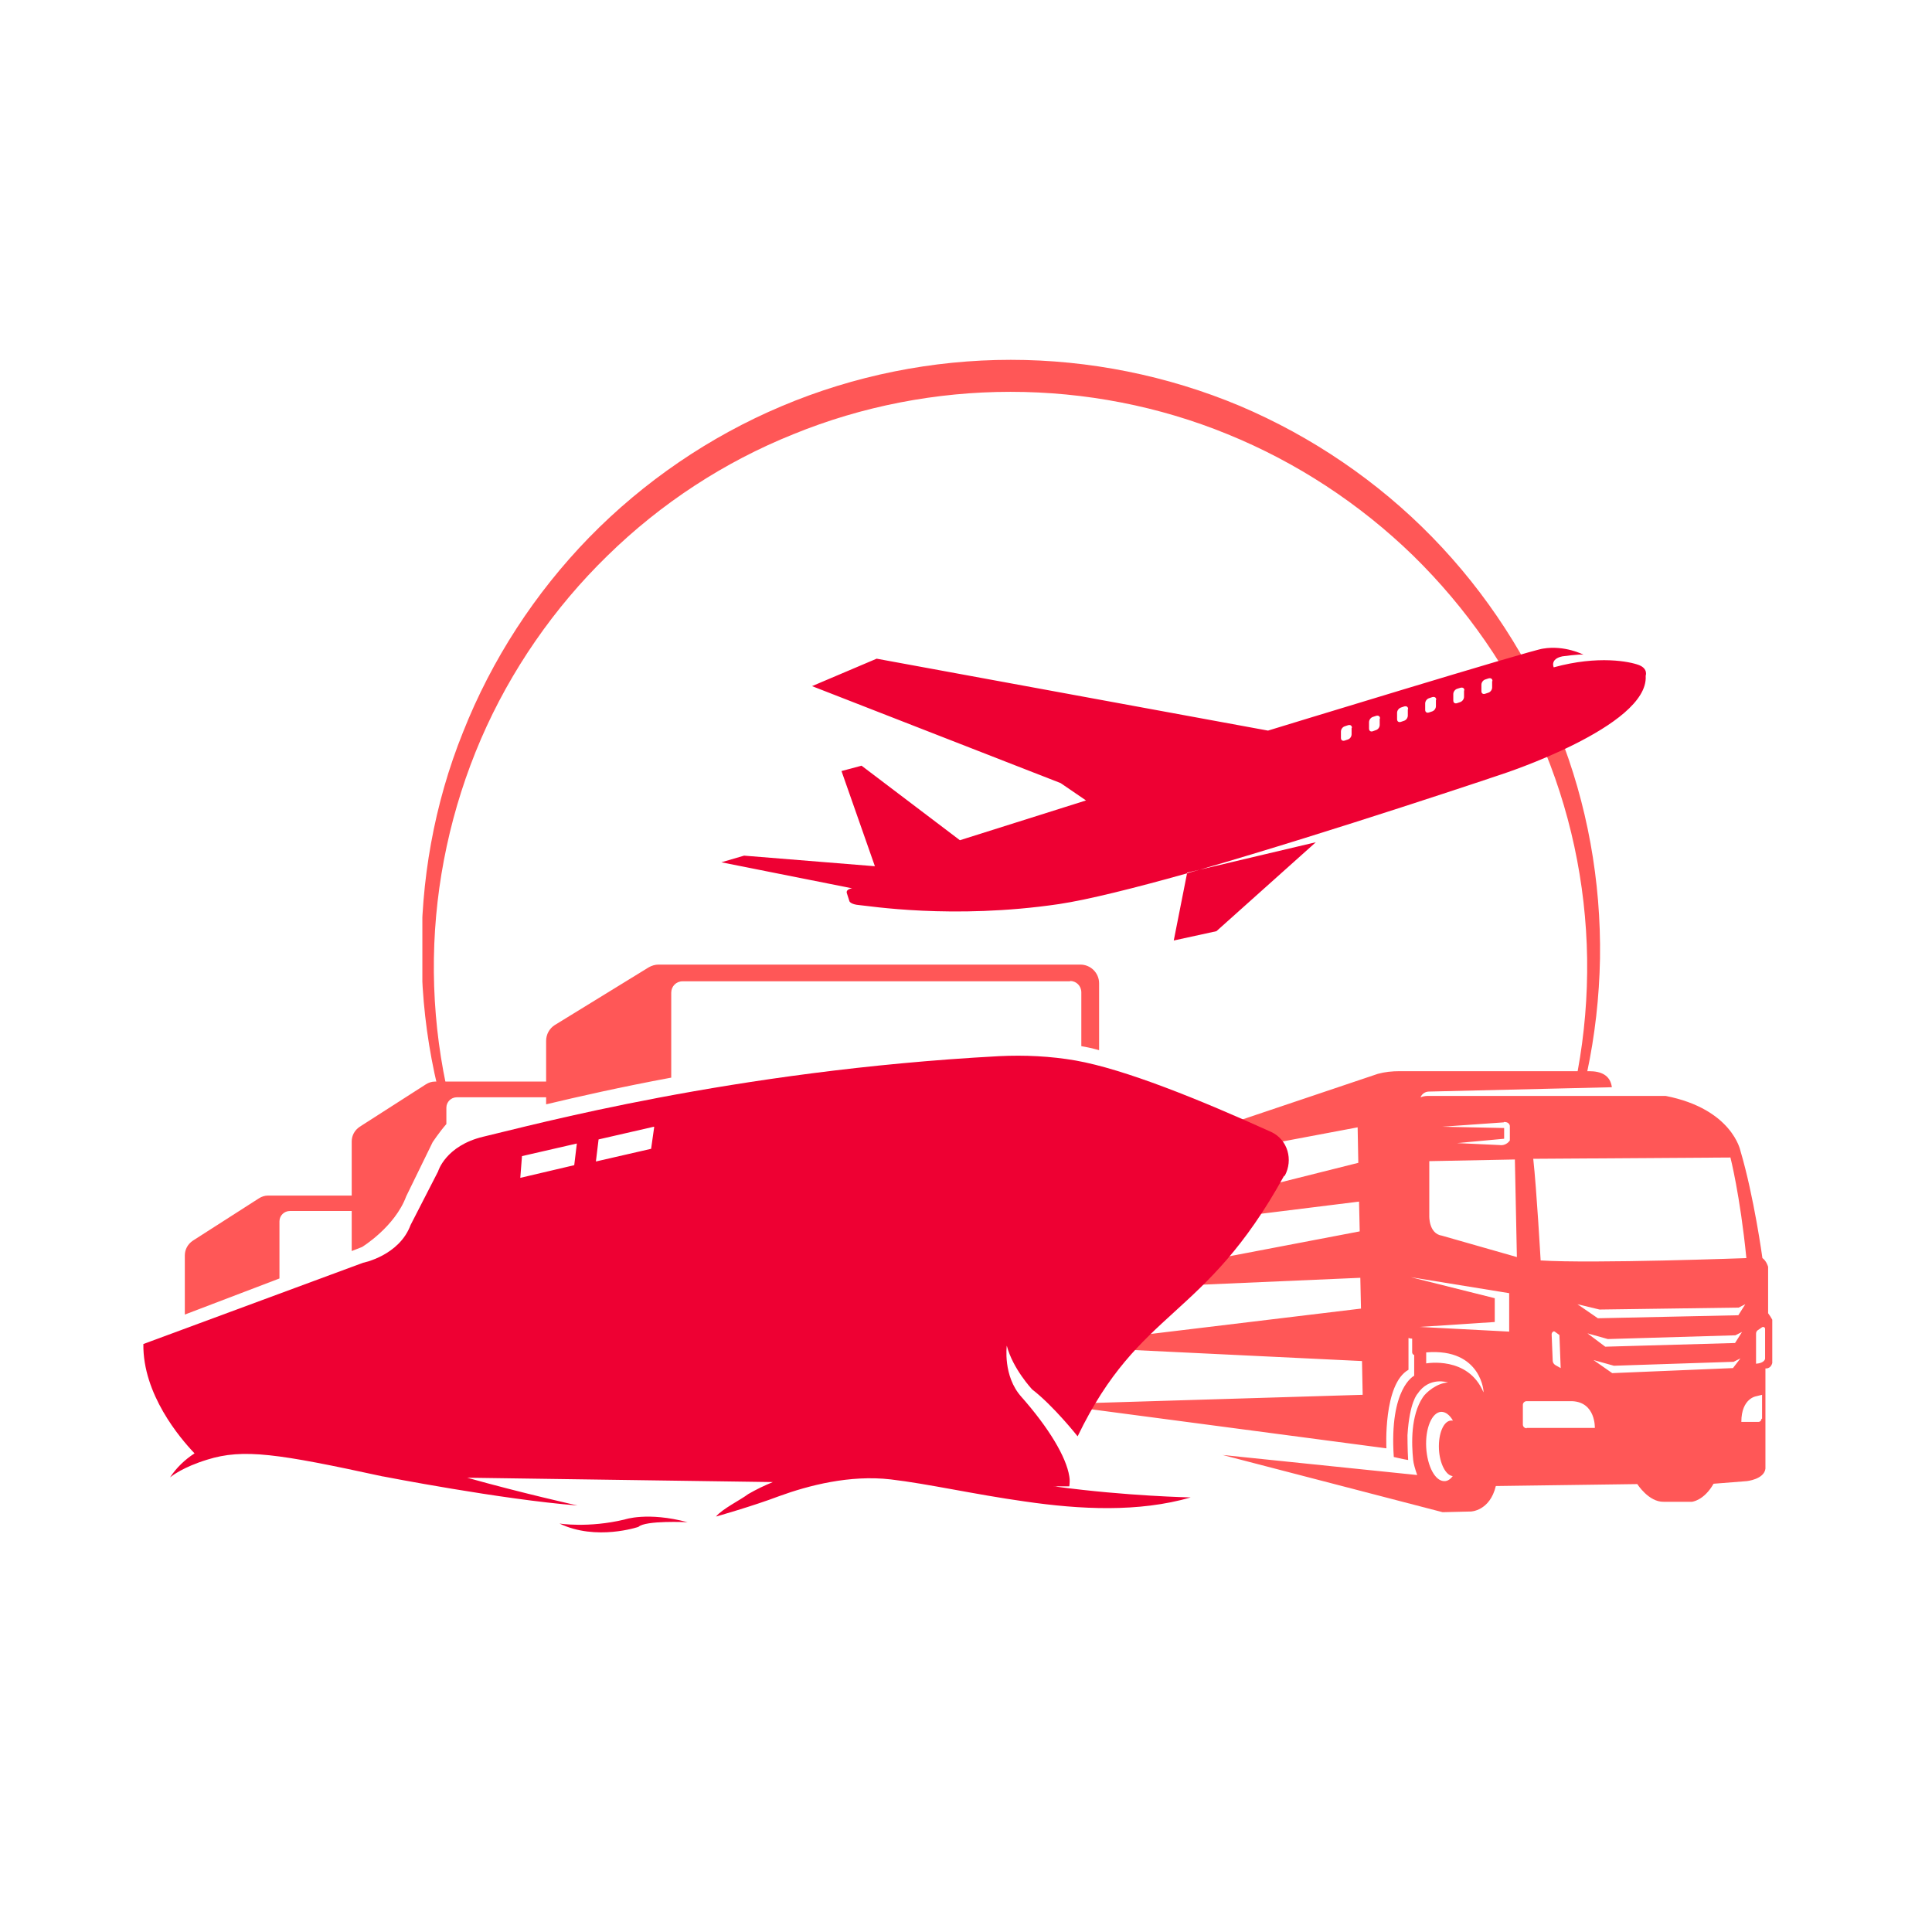
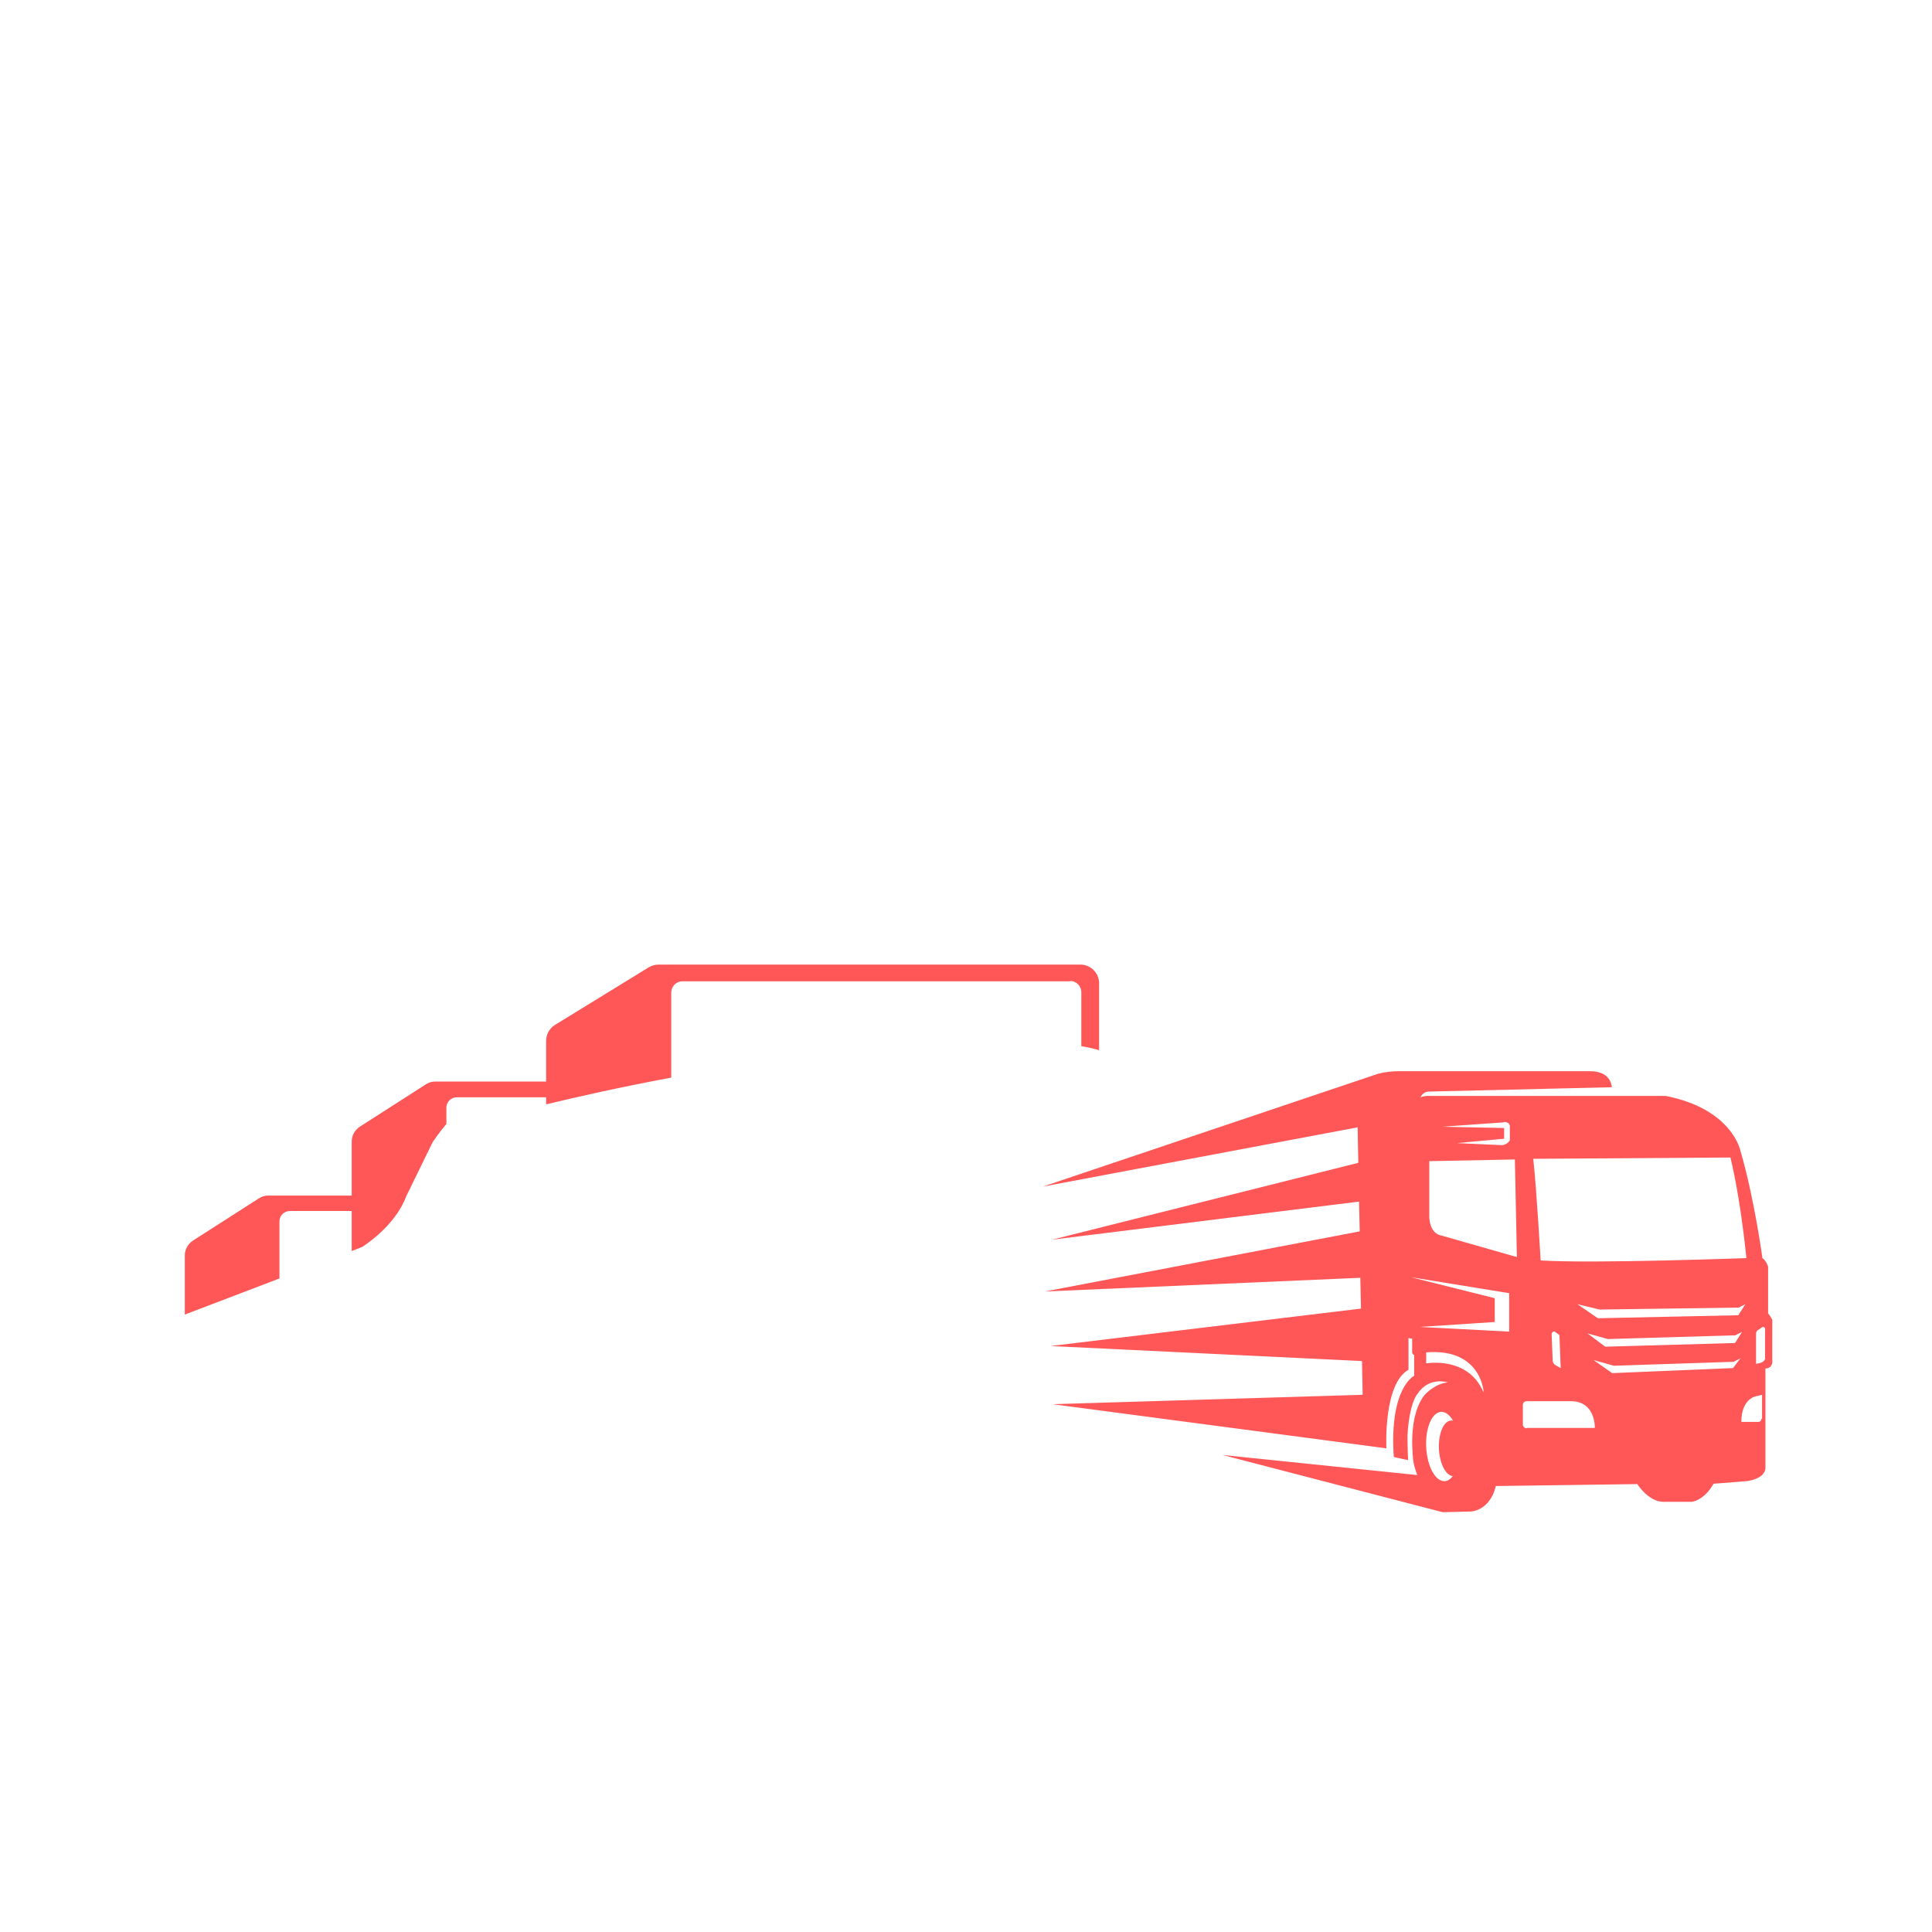
<svg xmlns="http://www.w3.org/2000/svg" width="150" viewBox="0 0 112.5 112.5" height="150" preserveAspectRatio="xMidYMid meet">
  <defs>
    <clipPath id="13552a1409">
-       <path d="M 24.594 20.953 L 93.273 20.953 L 93.273 63.062 L 24.594 63.062 Z M 24.594 20.953 " clip-rule="nonzero" />
-     </clipPath>
+       </clipPath>
    <clipPath id="97c138b3b0">
      <path d="M 10.02 56 L 103.199 56 L 103.199 88.926 L 10.02 88.926 Z M 10.02 56 " clip-rule="nonzero" />
    </clipPath>
    <clipPath id="cf39b806db">
-       <path d="M 8.309 37.703 L 96 37.703 L 96 89.883 L 8.309 89.883 Z M 8.309 37.703 " clip-rule="nonzero" />
-     </clipPath>
+       </clipPath>
  </defs>
  <g clip-path="url(#13552a1409)">
-     <path fill="#ff5757" d="M 24.547 55.812 C 24.609 60.305 25.559 64.766 27.32 68.863 C 29.086 72.961 31.633 76.719 34.809 79.832 C 37.977 82.949 41.75 85.469 45.852 87.148 C 49.953 88.848 54.395 89.711 58.84 89.711 C 54.395 89.711 49.953 88.832 45.852 87.133 C 41.75 85.434 37.992 82.891 34.887 79.738 C 31.766 76.586 29.301 72.812 27.648 68.715 C 26 64.613 25.199 60.195 25.266 55.801 C 25.332 51.41 26.277 47.047 28.008 43.031 C 29.738 39.027 32.273 35.375 35.379 32.352 C 38.48 29.316 42.172 26.898 46.195 25.285 C 50.199 23.648 54.527 22.816 58.84 22.816 C 63.172 22.816 67.484 23.648 71.484 25.285 C 75.488 26.914 79.18 29.332 82.285 32.352 C 85.391 35.391 87.922 39.027 89.656 43.031 C 91.418 47.062 92.352 51.422 92.418 55.812 C 92.48 60.207 91.68 64.633 90.027 68.73 C 88.395 72.832 85.914 76.602 82.793 79.77 C 79.672 82.918 75.934 85.453 71.832 87.164 C 67.727 88.879 63.281 89.746 58.84 89.746 C 63.281 89.746 67.727 88.879 71.832 87.18 C 75.945 85.484 79.707 82.984 82.875 79.867 C 86.043 76.746 88.609 72.992 90.355 68.895 C 92.156 64.766 93.086 60.305 93.168 55.812 C 93.234 51.328 92.43 46.801 90.75 42.609 C 89.082 38.41 86.566 34.523 83.398 31.277 C 80.227 28.027 76.387 25.414 72.188 23.633 C 67.988 21.871 63.414 20.953 58.855 20.953 C 54.301 20.953 49.723 21.871 45.523 23.648 C 41.328 25.414 37.484 28.043 34.312 31.289 C 31.145 34.543 28.633 38.41 26.965 42.625 C 25.281 46.801 24.48 51.328 24.547 55.812 Z M 24.547 55.812 " fill-opacity="1" fill-rule="nonzero" />
-   </g>
+     </g>
  <g clip-path="url(#97c138b3b0)">
    <path fill="#ff5757" d="M 103.266 76.98 C 103.266 76.98 103.152 76.723 102.957 76.469 L 102.957 73.766 C 102.957 73.766 102.859 73.414 102.625 73.258 C 102.625 73.258 102.141 69.699 101.344 67.008 C 101.344 67.008 100.871 64.578 96.996 63.816 L 83.109 63.816 C 83.109 63.816 82.914 63.816 82.715 63.895 C 82.797 63.699 82.988 63.562 83.207 63.562 L 93.859 63.309 C 93.766 62.609 93.234 62.375 92.535 62.375 L 81.492 62.375 C 81.062 62.375 80.633 62.418 80.227 62.531 L 60.727 69.094 L 79.055 65.645 L 79.094 67.711 L 61.254 72.188 L 79.137 69.969 L 79.176 71.703 L 60.84 75.203 L 79.211 74.406 L 79.25 76.199 L 61.172 78.379 L 79.309 79.254 L 79.348 81.219 L 61.293 81.766 L 80.73 84.336 C 80.73 84.336 80.535 80.594 82.016 79.762 C 82.016 79.312 82.016 78.672 82.016 77.91 C 82.074 77.93 82.152 77.949 82.23 77.949 L 82.23 78.75 C 82.23 78.75 82.23 78.863 82.348 78.902 L 82.348 80.109 C 82.348 80.109 80.887 80.812 81.16 84.84 C 81.16 84.84 81.742 84.98 81.996 85.016 C 81.957 84.414 81.957 83.574 81.957 83.574 C 82.074 81.629 82.543 81.16 82.543 81.16 C 83.227 80.129 84.316 80.5 84.316 80.5 C 83.672 80.539 83.047 81.066 82.855 81.359 C 82.137 82.426 82.191 84.082 82.289 85.016 C 82.309 85.23 82.406 85.559 82.523 85.891 C 82.523 85.891 71.188 84.723 71.188 84.723 L 84.004 88.055 L 85.602 88.016 L 85.641 88.016 C 85.641 88.016 86.75 87.996 87.102 86.531 L 95.34 86.418 C 95.34 86.418 96 87.469 96.879 87.449 L 98.516 87.449 C 98.516 87.449 99.215 87.391 99.781 86.398 L 101.711 86.246 C 101.711 86.246 102.723 86.145 102.801 85.52 L 102.801 79.684 C 102.82 79.684 103.23 79.742 103.23 79.098 C 103.23 79.043 103.23 76.996 103.23 76.996 Z M 100.758 67.383 C 100.758 67.383 101.324 69.578 101.691 73.258 C 101.691 73.258 92.77 73.59 89.711 73.395 C 89.711 73.395 89.477 69.246 89.281 67.477 L 100.758 67.402 Z M 101.223 76.586 L 93.043 76.762 L 91.855 75.945 L 93.141 76.254 L 101.242 76.141 L 101.629 75.945 Z M 101.438 77.559 L 101.031 78.203 L 93.473 78.418 L 92.438 77.641 L 93.625 77.973 L 101.051 77.754 Z M 90.879 79.664 L 90.566 79.488 C 90.473 79.43 90.414 79.332 90.414 79.234 L 90.352 77.699 C 90.352 77.598 90.453 77.484 90.531 77.539 L 90.805 77.738 C 90.805 77.773 90.879 79.684 90.879 79.684 Z M 87.566 65.336 C 87.566 65.336 87.859 65.297 87.918 65.551 L 87.918 66.406 C 87.918 66.406 87.723 66.738 87.312 66.676 L 84.844 66.562 L 87.586 66.309 L 87.586 65.684 C 87.586 65.684 83.965 65.609 83.965 65.609 L 87.566 65.355 Z M 84.605 85.934 C 84.473 86.125 84.297 86.246 84.121 86.246 C 83.574 86.266 83.109 85.387 83.047 84.277 C 82.988 83.168 83.379 82.23 83.926 82.211 C 84.18 82.211 84.41 82.391 84.605 82.719 C 84.57 82.719 84.531 82.719 84.492 82.719 C 84.059 82.738 83.75 83.477 83.789 84.375 C 83.828 85.23 84.199 85.934 84.605 85.953 Z M 86.379 81.066 C 85.484 78.941 83.047 79.391 83.047 79.391 L 83.047 78.75 C 86.301 78.477 86.422 81.16 86.379 81.066 Z M 82.68 77.266 L 87.039 76.98 L 87.039 75.594 C 87.039 75.594 82.152 74.371 82.152 74.371 L 87.879 75.301 L 87.879 77.539 C 87.879 77.539 82.66 77.266 82.66 77.266 Z M 83.965 71.953 C 83.188 71.836 83.227 70.805 83.227 70.805 L 83.227 67.613 C 83.227 67.613 88.211 67.516 88.211 67.516 L 88.328 73.199 Z M 88.895 83.168 C 88.777 83.168 88.676 83.07 88.676 82.953 L 88.676 81.805 C 88.676 81.688 88.777 81.59 88.895 81.59 L 91.543 81.59 C 92.926 81.648 92.867 83.148 92.867 83.148 L 88.895 83.148 Z M 100.891 79.664 L 93.879 79.957 L 92.789 79.195 L 93.977 79.527 L 100.949 79.297 L 101.344 79.098 L 100.91 79.664 Z M 102.566 82.625 C 102.566 82.719 102.488 82.797 102.395 82.797 L 101.398 82.797 C 101.398 81.414 102.273 81.301 102.273 81.301 L 102.605 81.219 L 102.605 82.605 Z M 102.781 79.117 C 102.781 79.117 102.762 79.371 102.254 79.41 L 102.254 77.66 C 102.254 77.578 102.293 77.484 102.375 77.445 L 102.605 77.285 C 102.688 77.246 102.781 77.285 102.781 77.387 Z M 62.324 57.141 L 39.746 57.141 C 39.375 57.141 39.086 57.434 39.086 57.805 L 39.086 62.75 C 36.164 63.293 33.688 63.855 31.801 64.305 L 31.801 63.895 L 26.598 63.895 C 26.266 63.895 25.992 64.168 25.992 64.5 L 25.992 65.453 C 25.586 65.918 25.195 66.504 25.195 66.504 L 23.656 69.656 C 22.992 71.449 21.082 72.613 21.082 72.613 L 20.48 72.848 L 20.48 70.516 L 16.879 70.516 C 16.547 70.516 16.273 70.785 16.273 71.117 L 16.273 74.445 L 10.762 76.547 L 10.762 73.105 C 10.762 72.754 10.938 72.441 11.227 72.246 L 15.086 69.773 C 15.242 69.676 15.414 69.617 15.613 69.617 L 20.48 69.617 L 20.48 66.465 C 20.48 66.117 20.656 65.805 20.949 65.609 L 24.805 63.137 C 24.961 63.039 25.133 62.98 25.332 62.98 L 31.801 62.98 L 31.801 60.605 C 31.801 60.234 31.992 59.887 32.305 59.688 L 37.781 56.324 C 37.953 56.227 38.148 56.168 38.344 56.168 L 62.91 56.168 C 63.508 56.168 64 56.652 64 57.258 L 64 61.152 C 63.648 61.051 63.297 60.973 62.965 60.918 L 62.965 57.785 C 62.965 57.41 62.676 57.121 62.305 57.121 Z M 62.324 57.141 " fill-opacity="1" fill-rule="nonzero" />
  </g>
  <g clip-path="url(#cf39b806db)">
-     <path fill="#ee0033" d="M 40.016 88.637 C 40.016 88.637 37.582 88.52 37.176 88.91 C 37.176 88.91 34.719 89.746 32.578 88.715 C 32.578 88.715 34.254 88.988 36.375 88.48 C 36.375 88.48 37.699 88.016 40.035 88.637 Z M 74.77 68.469 C 70.133 76.898 66.375 76.121 62.75 83.637 C 62.75 83.637 61.348 81.863 60.102 80.906 C 60.102 80.906 58.973 79.703 58.625 78.359 C 58.625 78.359 58.387 80.129 59.477 81.34 C 61.074 83.148 62.09 84.84 62.266 85.973 C 62.305 86.184 62.285 86.379 62.266 86.551 L 61.332 86.551 C 61.406 86.551 61.484 86.551 61.562 86.574 C 65.578 87.117 69.336 87.195 69.336 87.195 C 66.297 88.074 62.887 87.898 59.676 87.43 C 56.77 87.023 54.027 86.398 51.863 86.145 C 49.484 85.871 47.09 86.496 45.379 87.117 C 43.836 87.703 41.691 88.309 41.691 88.309 C 42.066 87.855 43.137 87.332 43.562 87.004 C 44.035 86.73 44.52 86.496 45.004 86.301 L 27.203 86.047 C 30.395 86.945 33.629 87.664 33.629 87.664 C 29.172 87.312 22.312 85.973 22.312 85.973 L 22.293 85.973 C 16.195 84.648 14.168 84.336 12.066 84.996 C 10.664 85.426 10.02 85.934 9.902 86.027 C 10.273 85.465 10.762 84.996 11.328 84.629 C 10.469 83.73 8.309 81.18 8.348 78.262 L 21.141 73.531 C 21.141 73.531 23.246 73.121 23.91 71.328 L 25.508 68.215 C 25.508 68.215 25.934 66.719 28.137 66.191 C 30.961 65.531 42.648 62.336 58.172 61.5 C 59.676 61.426 61.172 61.5 62.637 61.754 C 65.496 62.262 69.82 64.012 74.031 65.918 C 74.984 66.367 75.316 67.535 74.809 68.469 Z M 33.609 66.582 L 30.395 67.32 L 30.297 68.586 L 33.438 67.848 L 33.59 66.582 Z M 38.074 65.609 L 34.855 66.348 L 34.699 67.633 L 37.914 66.895 L 38.094 65.625 Z M 95.828 39.367 C 96 42.309 87.434 45.09 87.434 45.09 C 87.434 45.09 77.75 48.359 69.863 50.641 L 69.121 50.816 L 69.121 50.855 C 66.082 51.707 63.355 52.391 61.66 52.645 C 55.465 53.559 50.52 52.738 50.031 52.703 C 49.543 52.664 49.465 52.488 49.465 52.488 L 49.309 52 C 49.25 51.766 49.621 51.727 49.621 51.727 L 42.004 50.211 L 43.328 49.824 L 50.945 50.441 L 49 44.898 L 50.168 44.586 L 55.895 48.926 L 63.238 46.609 L 61.758 45.598 L 47.285 39.953 L 51.047 38.355 L 73.836 42.543 C 73.836 42.543 89.301 37.809 89.848 37.77 C 91.113 37.555 92.203 38.121 92.203 38.121 C 91.969 38.082 90.977 38.219 90.977 38.219 C 90.238 38.375 90.473 38.859 90.473 38.859 C 93.082 38.141 94.91 38.527 95.438 38.727 C 95.98 38.941 95.828 39.348 95.828 39.348 Z M 78.723 42.383 C 78.723 42.25 78.629 42.188 78.492 42.23 L 78.316 42.289 C 78.18 42.328 78.082 42.461 78.082 42.602 L 78.082 42.969 C 78.082 43.105 78.18 43.16 78.297 43.125 L 78.473 43.066 C 78.609 43.027 78.703 42.895 78.703 42.754 L 78.703 42.383 Z M 80.359 41.84 C 80.359 41.703 80.262 41.645 80.129 41.684 L 79.953 41.742 C 79.816 41.781 79.719 41.918 79.719 42.055 L 79.719 42.422 C 79.719 42.562 79.816 42.621 79.934 42.582 L 80.105 42.52 C 80.246 42.48 80.34 42.348 80.34 42.211 L 80.34 41.84 Z M 81.996 41.297 C 81.996 41.156 81.898 41.098 81.762 41.137 L 81.59 41.195 C 81.453 41.238 81.352 41.371 81.352 41.508 L 81.352 41.879 C 81.352 42.016 81.453 42.074 81.57 42.035 L 81.742 41.977 C 81.883 41.938 81.977 41.801 81.977 41.664 L 81.977 41.297 Z M 83.633 40.75 C 83.633 40.613 83.535 40.559 83.398 40.594 L 83.227 40.652 C 83.086 40.691 82.988 40.828 82.988 40.965 L 82.988 41.336 C 82.988 41.469 83.086 41.527 83.207 41.488 L 83.379 41.43 C 83.516 41.391 83.613 41.258 83.613 41.117 L 83.613 40.75 Z M 85.27 40.203 C 85.27 40.066 85.172 40.012 85.035 40.051 L 84.859 40.105 C 84.723 40.145 84.625 40.285 84.625 40.418 L 84.625 40.789 C 84.625 40.926 84.723 40.984 84.844 40.945 L 85.016 40.887 C 85.152 40.844 85.25 40.711 85.25 40.574 L 85.25 40.203 Z M 86.906 39.66 C 86.906 39.523 86.809 39.465 86.672 39.504 L 86.496 39.562 C 86.359 39.602 86.262 39.738 86.262 39.871 L 86.262 40.246 C 86.262 40.379 86.359 40.438 86.48 40.398 L 86.652 40.34 C 86.789 40.305 86.887 40.164 86.887 40.031 L 86.887 39.66 Z M 68.344 54.766 L 70.832 54.223 L 76.621 49.043 L 69.863 50.641 C 69.609 50.715 69.355 50.773 69.121 50.855 L 68.344 54.785 Z M 68.344 54.766 " fill-opacity="1" fill-rule="nonzero" />
-   </g>
+     </g>
</svg>